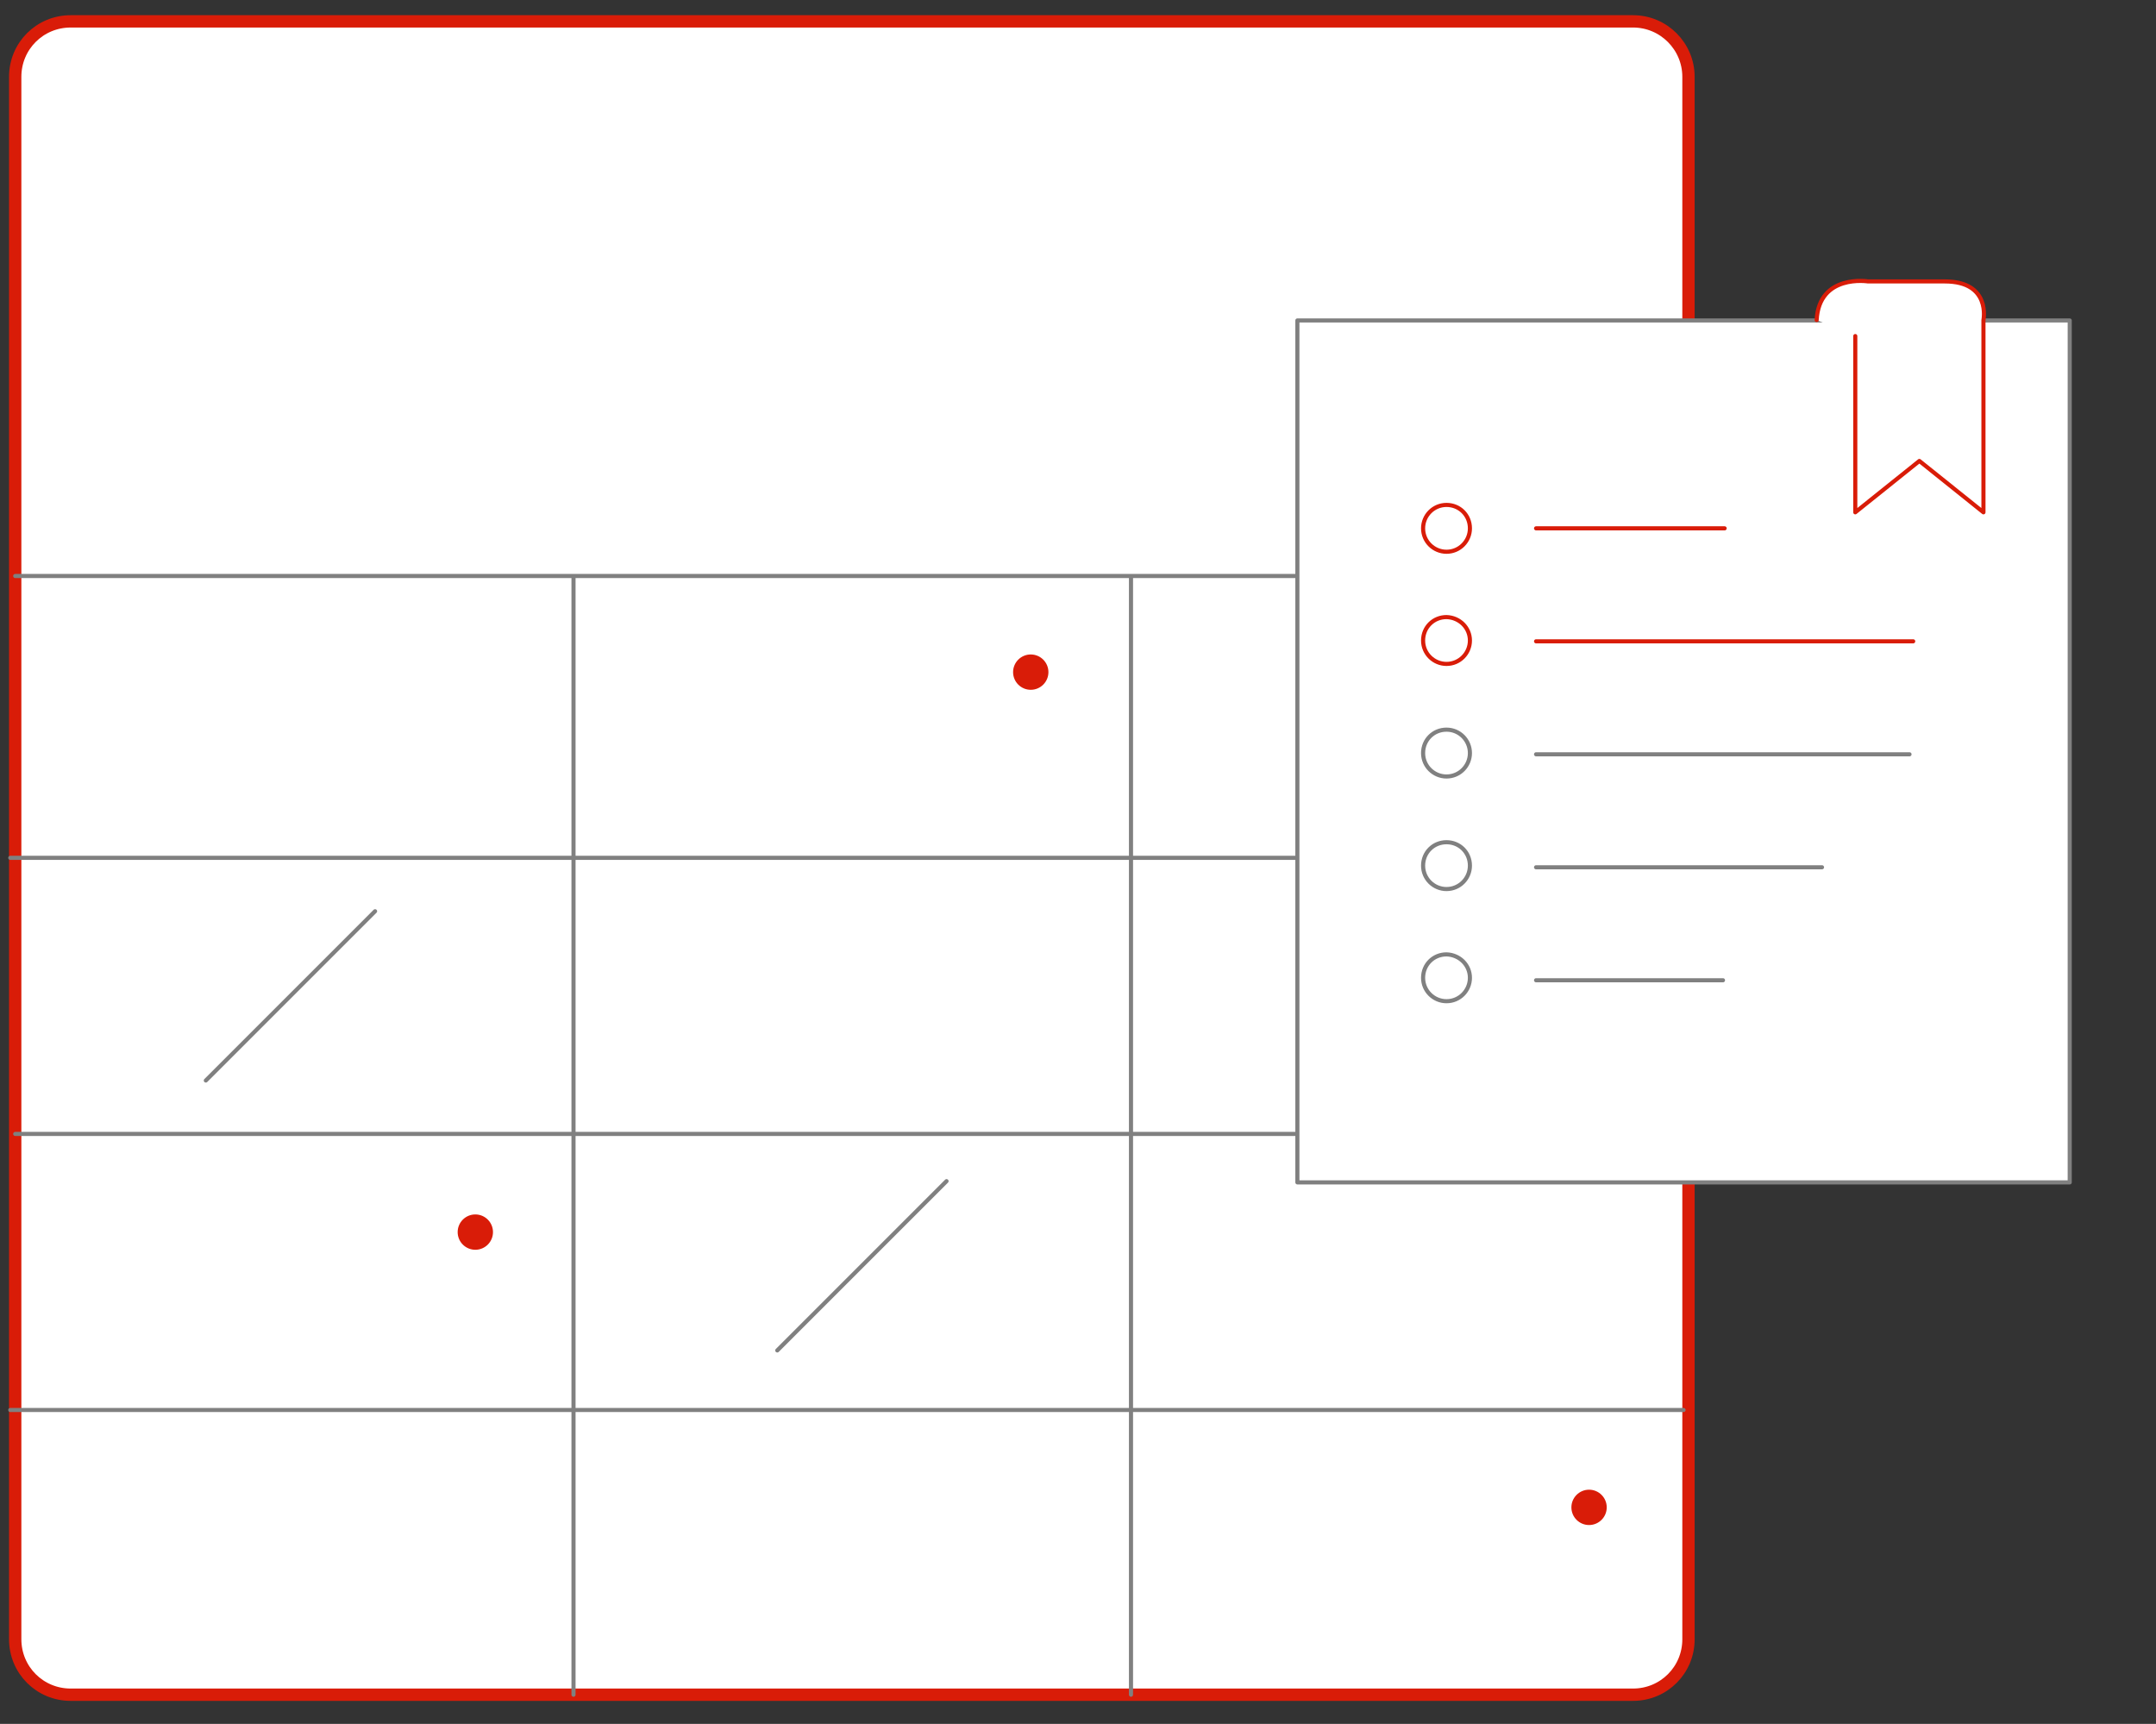
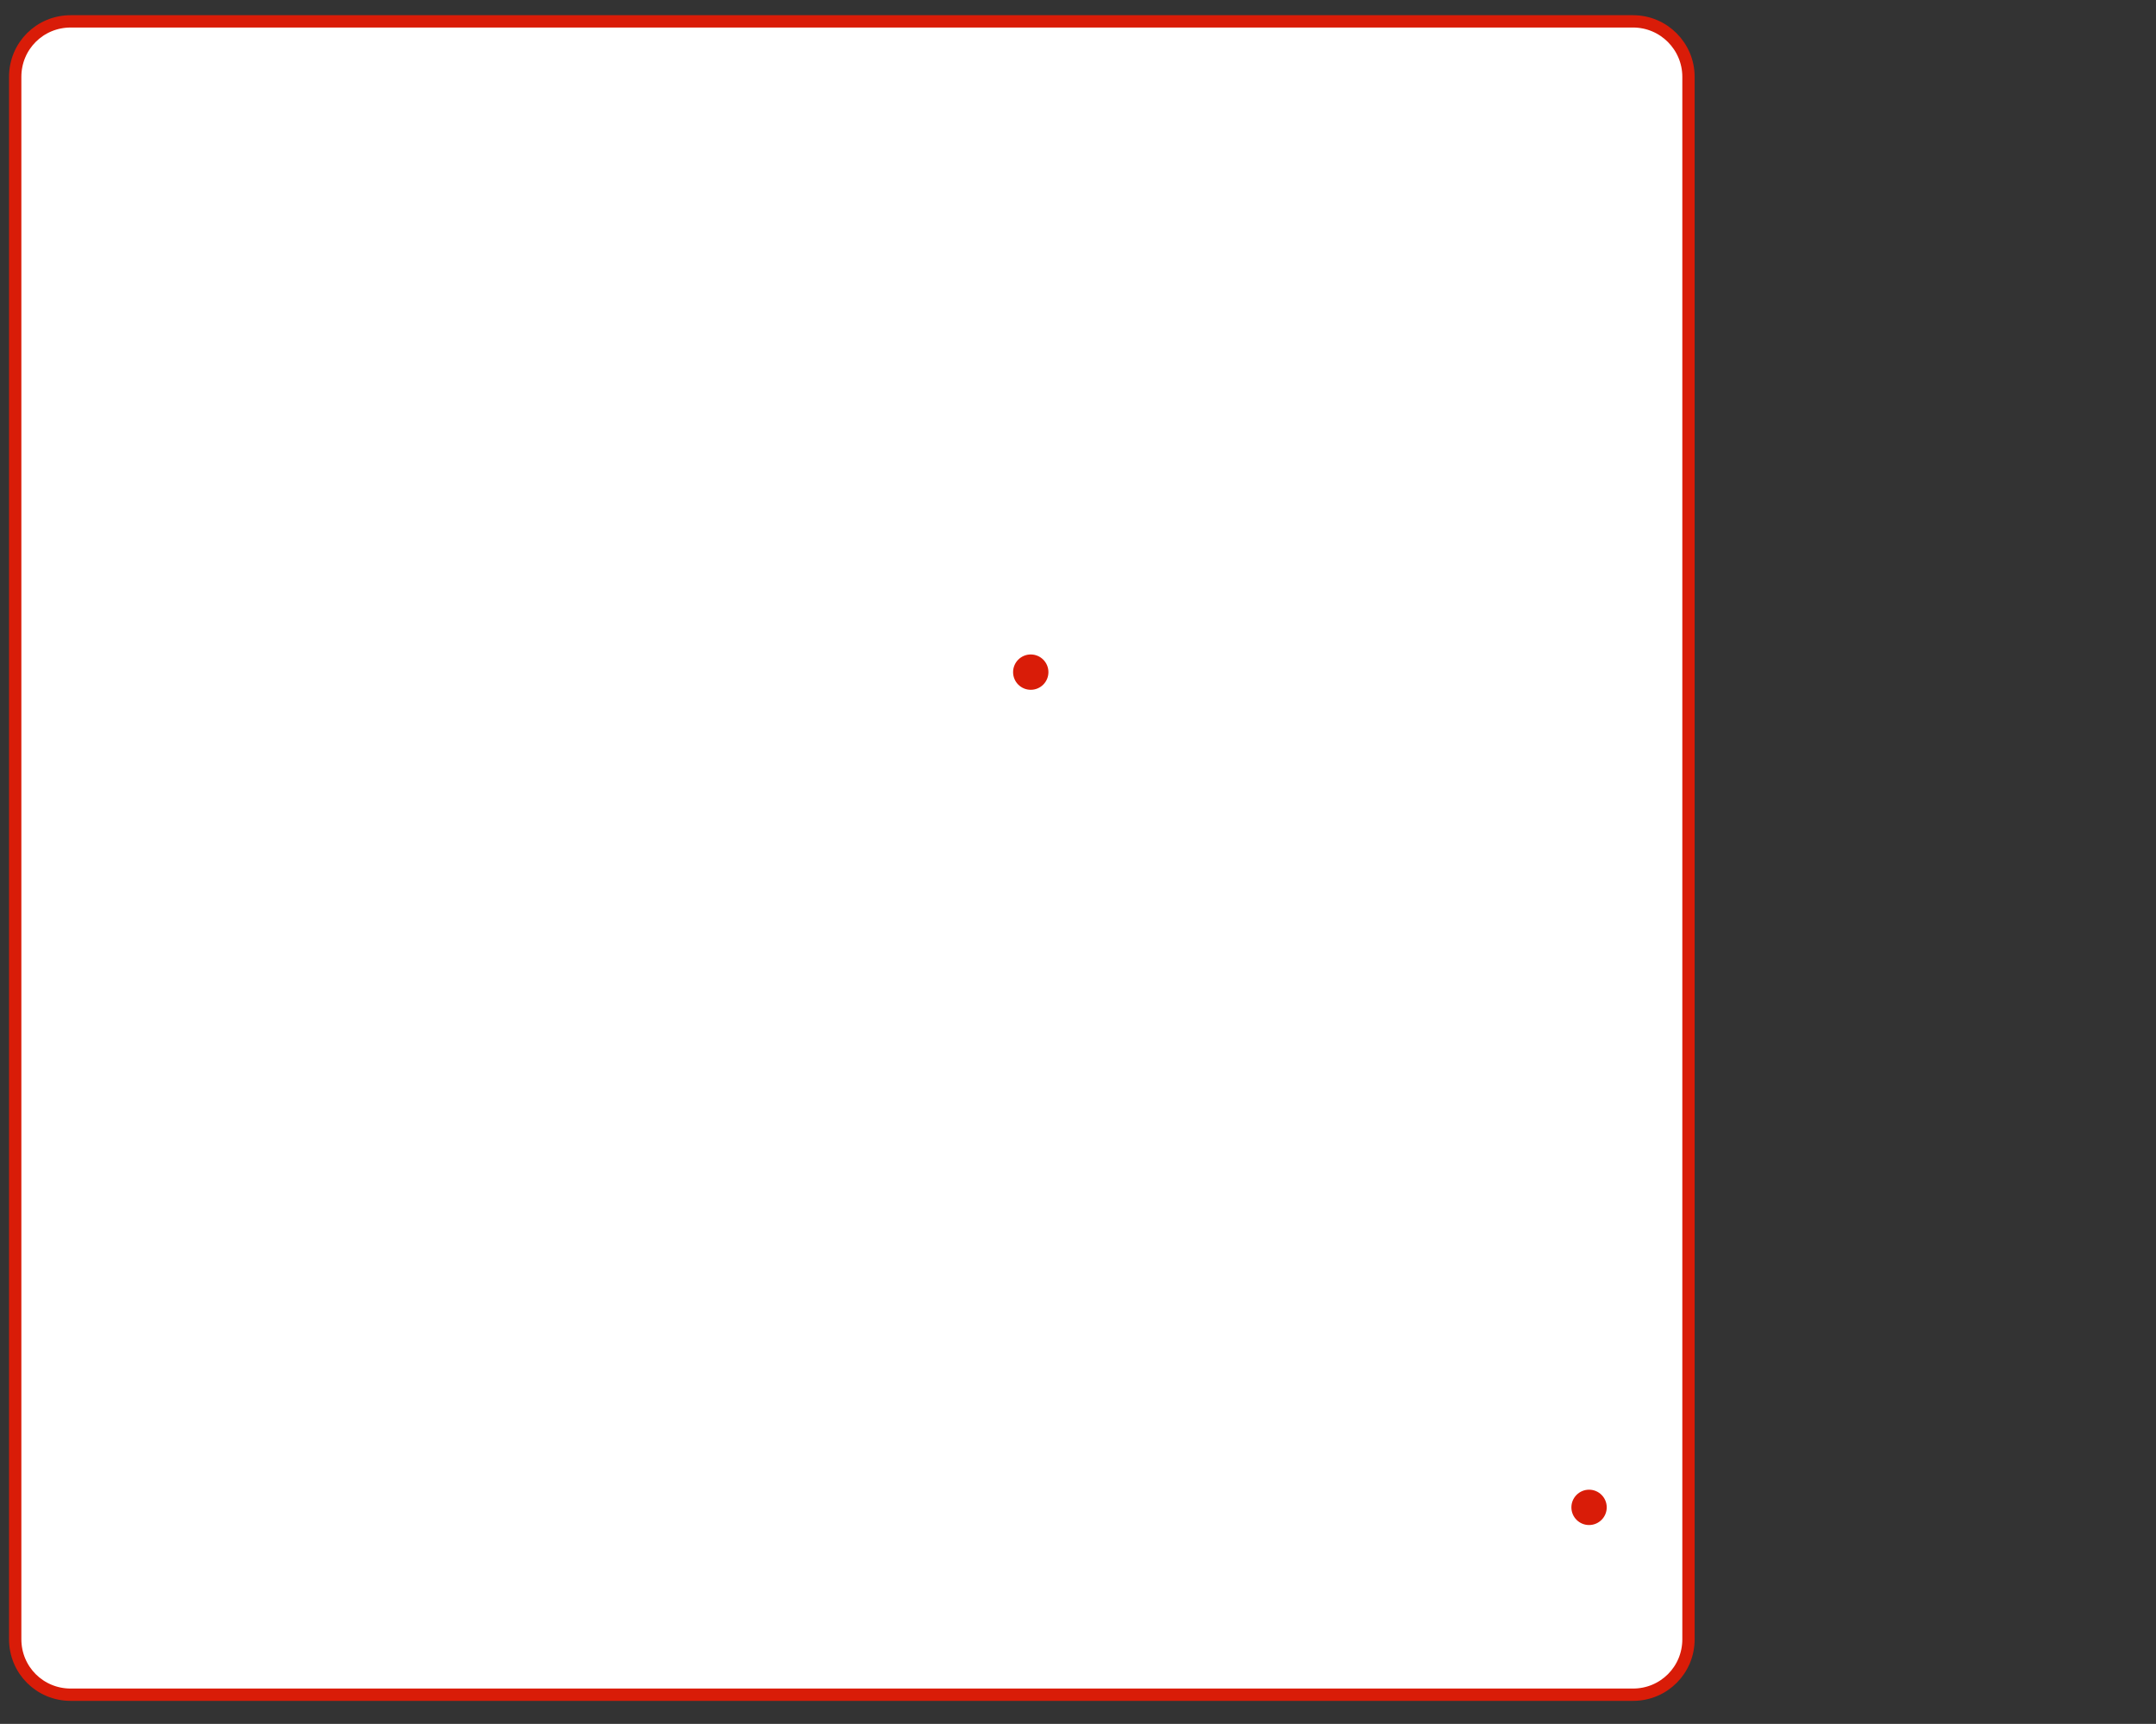
<svg xmlns="http://www.w3.org/2000/svg" version="1.1" id="Layer_1" x="0" y="0" viewBox="0 0 524.8 419.6" xml:space="preserve">
  <rect x="0" y="0" width="524.8" height="419.6" fill="#333333" stroke="none" />
  <style>
    .emailc0,.emailc1,.emailc2{fill:#fff;stroke-linecap:round;stroke-linejoin:round;stroke-miterlimit:10}.emailc0{stroke-width:3;stroke:#d91c08}.emailc1,.emailc2{stroke:gray}.emailc2{stroke:#d91c08}.emailc3{fill:#d91c08}
  </style>
  <path id="svg-concept" class="emailc0" d="M369.2 5.2h28.3c7.5 0 13.5 6.1 13.5 13.5V399c0 7.5-6 13.5-13.5 13.5H17.2c-7.5 0-13.5-6-13.5-13.5V18.7c0-7.5 6-13.5 13.5-13.5H369.2z" />
-   <path class="emailc1" d="M3.7 276H411M2.5 208.8h407.3M2.5 343.2h407.3M3.7 140.2H411M139.6 140.7v271.8M275.3 140.7v271.8M91.3 221.8L50.1 263M230.4 287.5l-41.2 41.2" />
  <g>
-     <path class="emailc1" d="M315.8 78h188v209.8h-188zM443.5 211.1h-69.6M419.4 238.6h-45.5M464.8 183.6h-90.9" />
-     <path id="svg-concept" class="emailc2" d="M465.7 156.1h-91.8M419.8 128.6h-45.9M451.6 81.8v42.9l15.6-12.5 15.6 12.5V77.9s1.9-9.4-9.4-9.4h-18.7s-11.9-1.9-12.5 9.4M357.8 128.6c0 3.1-2.5 5.7-5.7 5.7-3.1 0-5.7-2.5-5.7-5.7 0-3.1 2.5-5.7 5.7-5.7s5.7 2.5 5.7 5.7zM357.8 155.9c0 3.1-2.5 5.7-5.7 5.7-3.1 0-5.7-2.5-5.7-5.7s2.5-5.7 5.7-5.7c3.2.1 5.7 2.6 5.7 5.7z" />
-     <path class="emailc1" d="M357.8 183.3c0 3.1-2.5 5.7-5.7 5.7-3.1 0-5.7-2.5-5.7-5.7s2.5-5.7 5.7-5.7 5.7 2.6 5.7 5.7zM357.8 210.7c0 3.1-2.5 5.7-5.7 5.7-3.1 0-5.7-2.5-5.7-5.7s2.5-5.7 5.7-5.7 5.7 2.5 5.7 5.7zM357.8 238c0 3.1-2.5 5.7-5.7 5.7-3.1 0-5.7-2.5-5.7-5.7s2.5-5.7 5.7-5.7c3.2.1 5.7 2.6 5.7 5.7z" />
    <animateMotion path="M0, 0 -15 0 0 0" begin="0s" dur="3s" repeatCount="indefinite" />
  </g>
  <g>
    <circle id="svg-ico" class="emailc3" cx="250.9" cy="163.6" r="4.3" />
    <animate attributeName="opacity" values="0;1;0" dur="1s" repeatCount="indefinite" />
  </g>
  <g>
-     <circle id="svg-ico" class="emailc3" cx="115.7" cy="299.9" r="4.3" />
    <animate attributeName="opacity" values="0;1;0" dur="2s" repeatCount="indefinite" />
  </g>
  <g>
    <circle id="svg-ico" class="emailc3" cx="386.8" cy="366.9" r="4.3" />
    <animate attributeName="opacity" values="0;1;0" dur="0.5s" repeatCount="indefinite" />
  </g>
</svg>